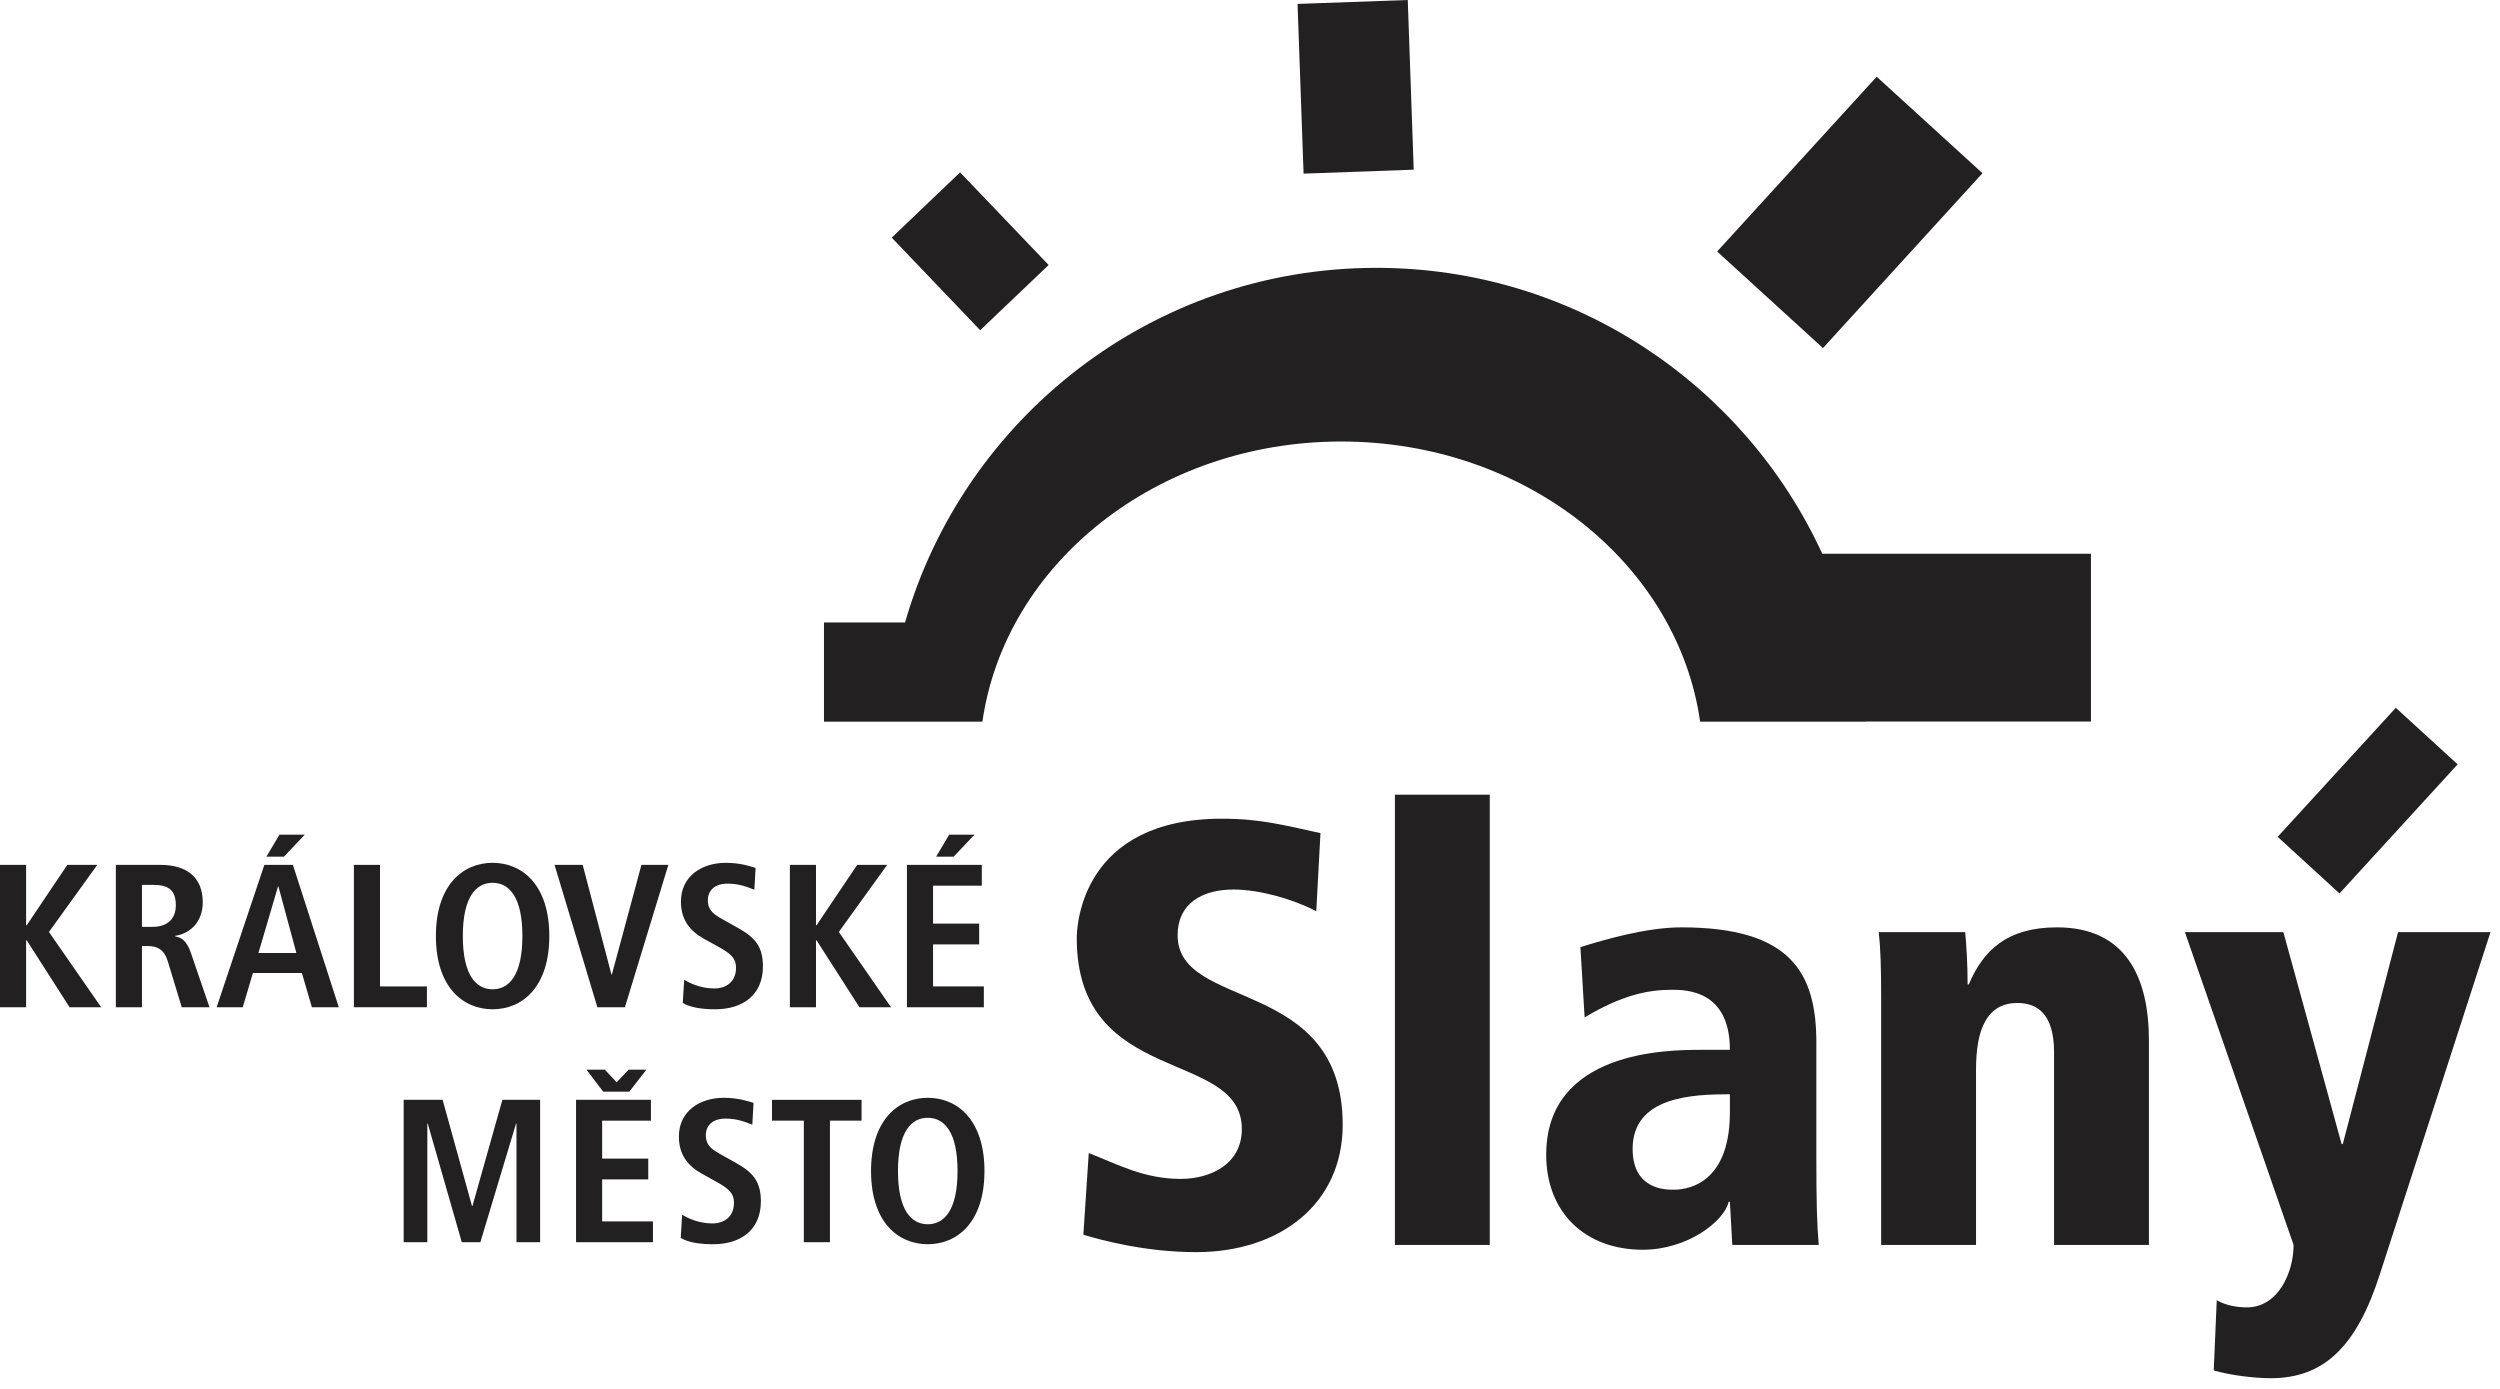
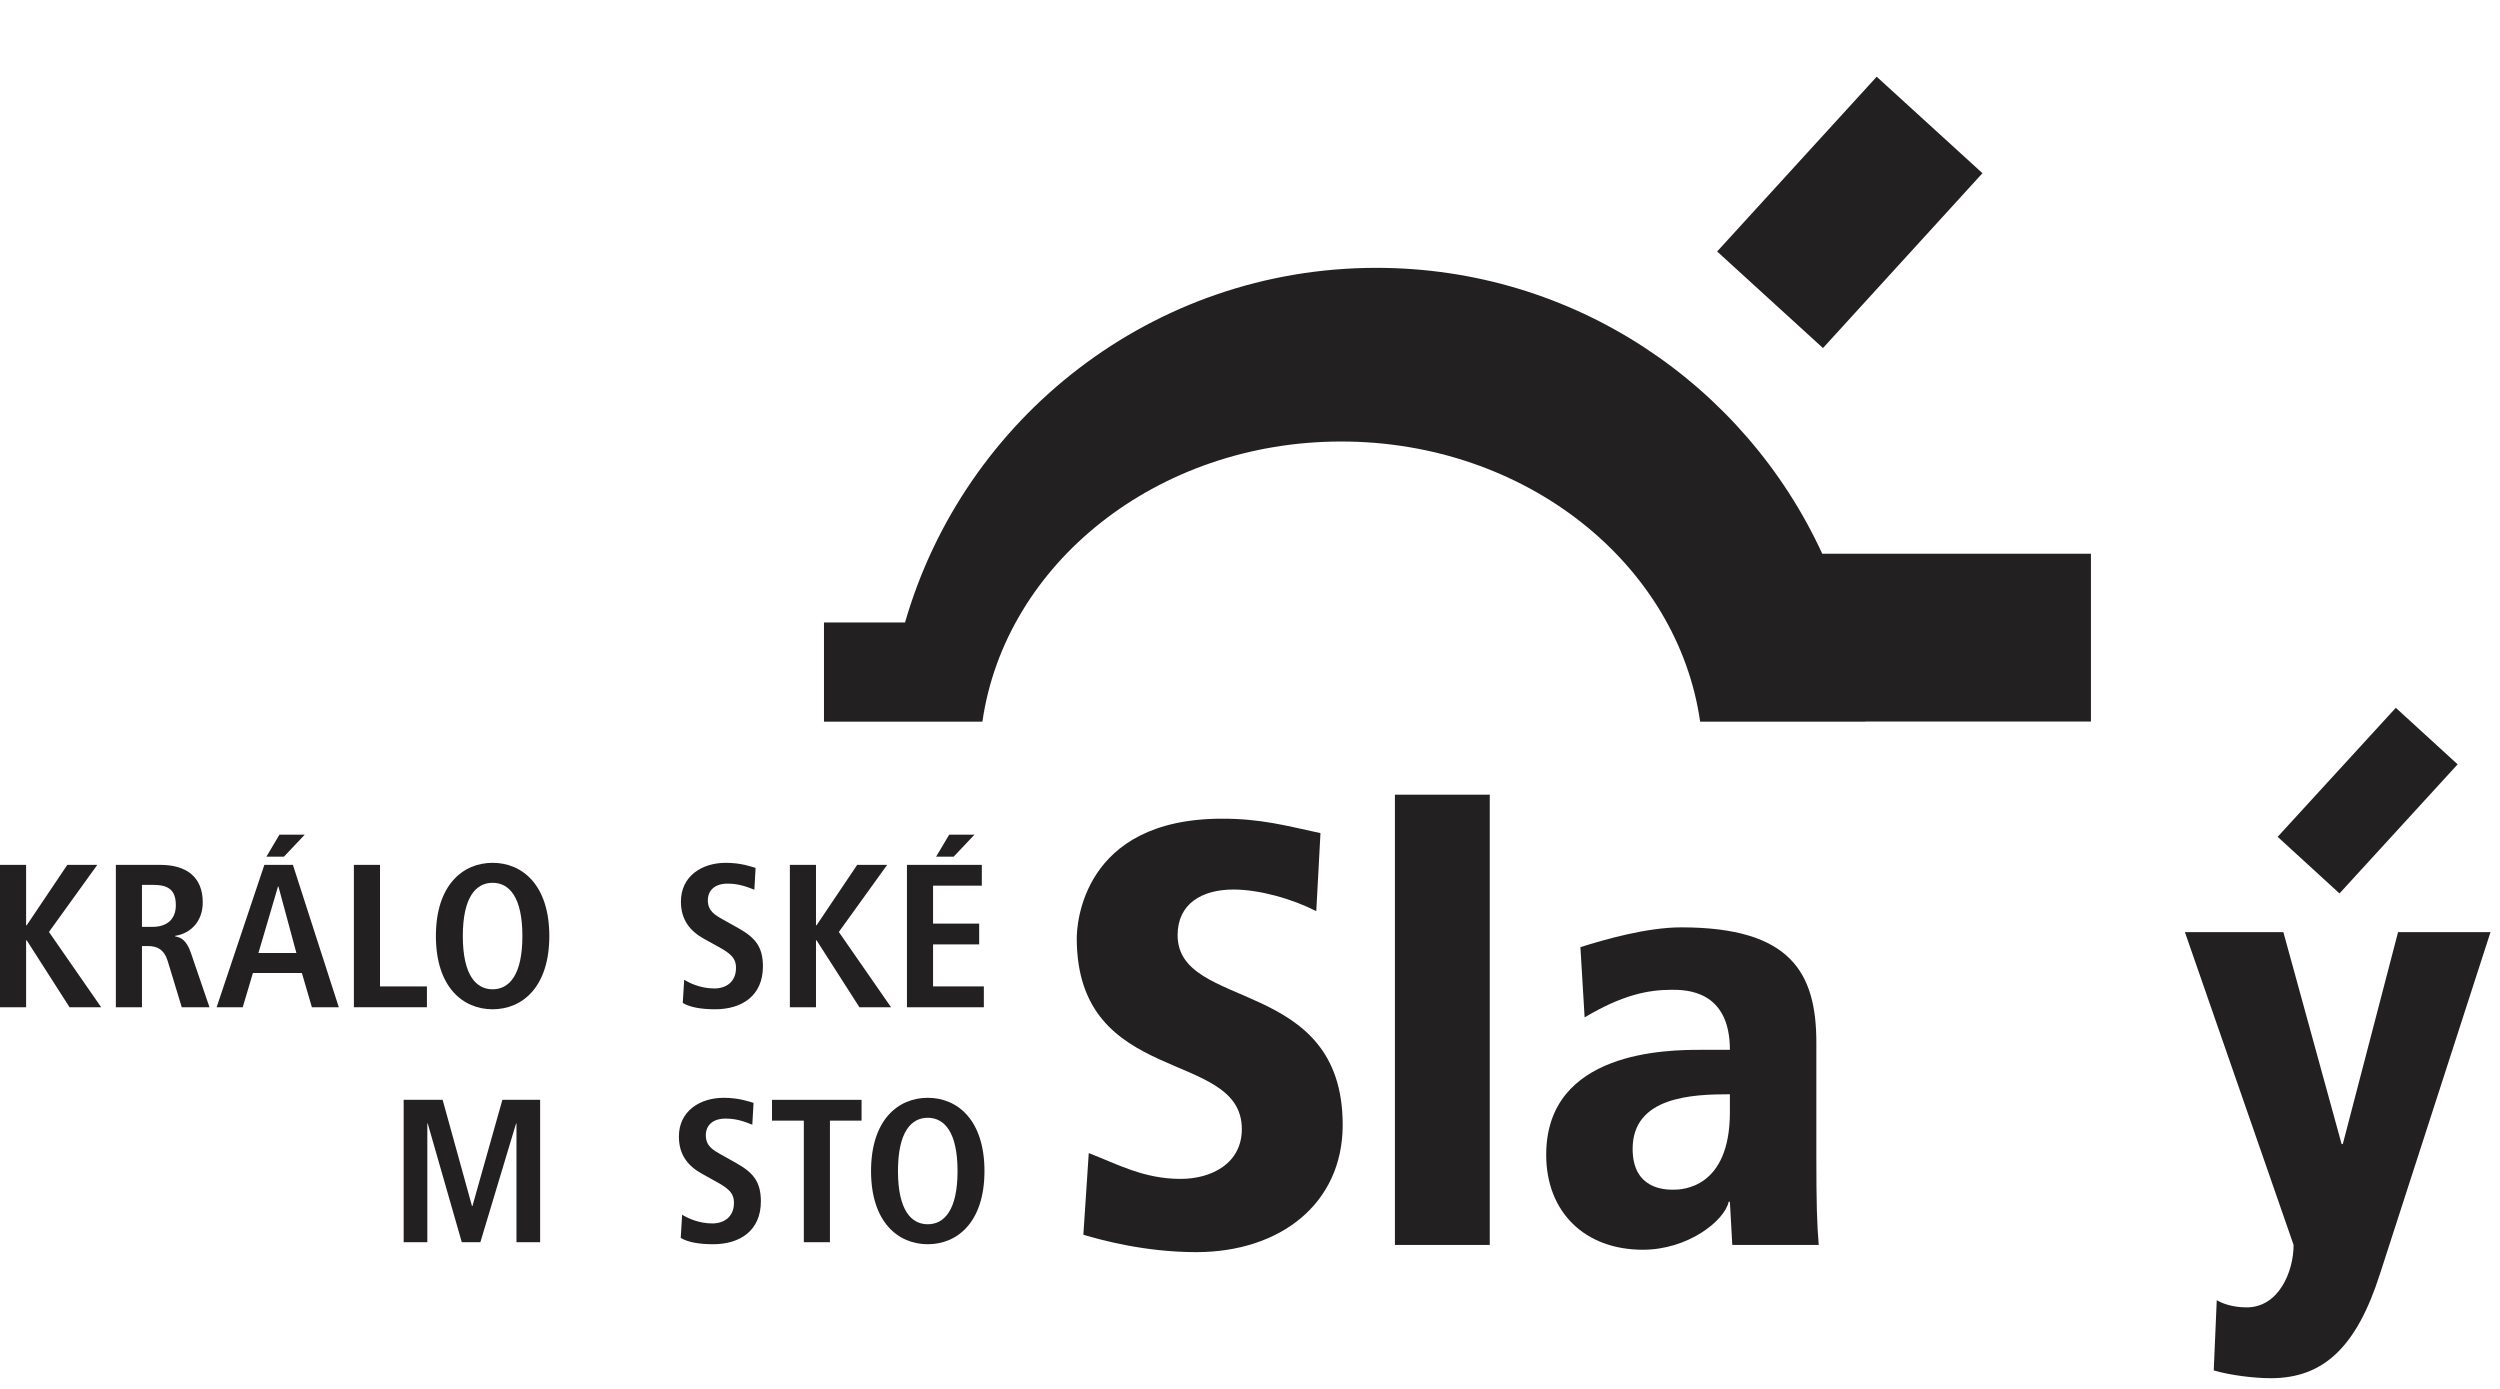
<svg xmlns="http://www.w3.org/2000/svg" width="117" height="65" viewBox="0 0 117 65" version="1.1" xml:space="preserve" style="fill-rule:evenodd;clip-rule:evenodd;stroke-linejoin:round;stroke-miterlimit:1.414;">
  <path d="M97.856,25.915L85.282,25.915C81.65,18.018 73.677,12.535 64.415,12.535C53.943,12.535 45.118,19.546 42.356,29.131L38.562,29.131L38.562,33.775L45.976,33.775C47.038,26.381 54.143,20.663 62.772,20.663C71.399,20.663 78.508,26.381 79.567,33.775L87.309,33.775C87.309,33.774 87.309,33.771 87.309,33.767L97.856,33.767L97.856,25.915Z" style="fill:#232021;fill-rule:nonzero;" />
-   <path d="M92.779,8.106L85.315,16.289L80.362,11.77L87.829,3.59L92.779,8.106Z" style="fill:#232021;fill-rule:nonzero;" />
-   <path d="M65.883,0L66.162,7.941L61.008,8.126L60.725,0.183L65.883,0Z" style="fill:#232021;fill-rule:nonzero;" />
-   <path d="M44.932,8.067L49.076,12.402L45.873,15.455L41.733,11.121L44.932,8.067Z" style="fill:#232021;fill-rule:nonzero;" />
+   <path d="M92.779,8.106L85.315,16.289L80.362,11.77L87.829,3.59Z" style="fill:#232021;fill-rule:nonzero;" />
  <path d="M115.017,35.771L109.488,41.813L106.594,39.163L112.124,33.125L115.017,35.771Z" style="fill:#232021;fill-rule:nonzero;" />
  <path d="M0,40.476L1.222,40.476L1.222,43.301L1.251,43.301L3.15,40.476L4.553,40.476L2.291,43.616L4.735,47.139L3.255,47.139L1.251,44.008L1.222,44.008L1.222,47.139L0,47.139L0,40.476Z" style="fill:#232021;fill-rule:nonzero;" />
  <path d="M5.422,40.476L7.503,40.476C8.687,40.476 9.489,41.01 9.489,42.232C9.489,43.1 8.945,43.683 8.2,43.797L8.2,43.826C8.448,43.864 8.725,43.979 8.935,44.599L9.804,47.139L8.506,47.139L7.847,44.971C7.685,44.447 7.37,44.275 6.921,44.275L6.644,44.275L6.644,47.139L5.422,47.139L5.422,40.476ZM7.141,43.377C7.79,43.377 8.229,43.043 8.229,42.365C8.229,41.602 7.828,41.411 7.141,41.411L6.644,41.411L6.644,43.377L7.141,43.377Z" style="fill:#232021;fill-rule:nonzero;" />
  <path d="M14.128,45.535L11.837,45.535L11.36,47.139L10.138,47.139L12.372,40.476L13.708,40.476L15.856,47.139L14.596,47.139L14.128,45.535ZM13.871,44.599L13.03,41.487L13.011,41.487L12.095,44.599L13.871,44.599ZM13.078,39.063L14.262,39.063L13.288,40.093L12.467,40.093L13.078,39.063Z" style="fill:#232021;fill-rule:nonzero;" />
  <path d="M16.562,40.476L17.784,40.476L17.784,46.165L19.98,46.165L19.98,47.139L16.562,47.139L16.562,40.476Z" style="fill:#232021;fill-rule:nonzero;" />
  <path d="M23.054,40.38C24.438,40.38 25.708,41.411 25.708,43.807C25.708,46.203 24.438,47.234 23.054,47.234C21.67,47.234 20.4,46.203 20.4,43.807C20.4,41.411 21.67,40.38 23.054,40.38ZM23.054,46.299C23.827,46.299 24.448,45.64 24.448,43.807C24.448,41.974 23.827,41.315 23.054,41.315C22.281,41.315 21.66,41.974 21.66,43.807C21.66,45.64 22.281,46.299 23.054,46.299Z" style="fill:#232021;fill-rule:nonzero;" />
-   <path d="M25.953,40.476L27.27,40.476L28.616,45.611L28.635,45.611L30.019,40.476L31.279,40.476L29.246,47.139L27.957,47.139L25.953,40.476Z" style="fill:#232021;fill-rule:nonzero;" />
  <path d="M32.02,45.85C32.259,46.003 32.783,46.26 33.433,46.26C33.967,46.26 34.445,45.965 34.445,45.296C34.445,44.819 34.168,44.609 33.576,44.284L32.955,43.941C32.297,43.578 31.867,43.053 31.867,42.194C31.867,41.001 32.85,40.38 33.967,40.38C34.674,40.38 35.17,40.561 35.361,40.619L35.304,41.64C35.008,41.526 34.616,41.354 34.053,41.354C33.442,41.354 33.127,41.678 33.127,42.136C33.127,42.633 33.461,42.824 33.834,43.034L34.549,43.434C35.332,43.874 35.705,44.294 35.705,45.229C35.705,46.585 34.741,47.234 33.471,47.234C32.803,47.234 32.287,47.139 31.953,46.938L32.02,45.85Z" style="fill:#232021;fill-rule:nonzero;" />
  <path d="M36.966,40.476L38.188,40.476L38.188,43.301L38.216,43.301L40.116,40.476L41.519,40.476L39.257,43.616L41.701,47.139L40.221,47.139L38.216,44.008L38.188,44.008L38.188,47.139L36.966,47.139L36.966,40.476Z" style="fill:#232021;fill-rule:nonzero;" />
  <path d="M42.445,40.476L45.949,40.476L45.949,41.449L43.667,41.449L43.667,43.225L45.825,43.225L45.825,44.198L43.667,44.198L43.667,46.165L46.044,46.165L46.044,47.139L42.445,47.139L42.445,40.476ZM44.422,39.063L45.605,39.063L44.631,40.093L43.81,40.093L44.422,39.063Z" style="fill:#232021;fill-rule:nonzero;" />
  <path d="M24.171,52.579L24.152,52.579L22.481,58.135L21.612,58.135L20.018,52.579L19.999,52.579L19.999,58.135L18.892,58.135L18.892,51.472L20.715,51.472L22.09,56.445L22.109,56.445L23.512,51.472L25.278,51.472L25.278,58.135L24.171,58.135L24.171,52.579Z" style="fill:#232021;fill-rule:nonzero;" />
-   <path d="M26.959,51.472L30.463,51.472L30.463,52.446L28.181,52.446L28.181,54.221L30.338,54.221L30.338,55.195L28.181,55.195L28.181,57.161L30.558,57.161L30.558,58.135L26.959,58.135L26.959,51.472ZM27.446,50.059L28.305,50.059L28.859,50.651L29.422,50.059L30.253,50.059L29.451,51.09L28.229,51.09L27.446,50.059Z" style="fill:#232021;fill-rule:nonzero;" />
  <path d="M31.924,56.847C32.163,56.999 32.688,57.257 33.337,57.257C33.872,57.257 34.349,56.961 34.349,56.293C34.349,55.816 34.072,55.606 33.48,55.281L32.86,54.937C32.201,54.574 31.772,54.05 31.772,53.191C31.772,51.997 32.755,51.377 33.872,51.377C34.578,51.377 35.075,51.558 35.266,51.615L35.208,52.637C34.912,52.522 34.521,52.35 33.958,52.35C33.347,52.35 33.032,52.675 33.032,53.133C33.032,53.629 33.366,53.82 33.738,54.03L34.454,54.431C35.237,54.871 35.609,55.29 35.609,56.226C35.609,57.581 34.645,58.23 33.375,58.23C32.707,58.23 32.192,58.135 31.858,57.935L31.924,56.847Z" style="fill:#232021;fill-rule:nonzero;" />
  <path d="M37.619,52.446L36.13,52.446L36.13,51.472L40.321,51.472L40.321,52.446L38.841,52.446L38.841,58.135L37.619,58.135L37.619,52.446Z" style="fill:#232021;fill-rule:nonzero;" />
  <path d="M43.419,51.377C44.803,51.377 46.073,52.407 46.073,54.804C46.073,57.2 44.803,58.23 43.419,58.23C42.035,58.23 40.765,57.2 40.765,54.804C40.765,52.407 42.035,51.377 43.419,51.377ZM43.419,57.295C44.192,57.295 44.813,56.636 44.813,54.804C44.813,52.971 44.192,52.312 43.419,52.312C42.646,52.312 42.025,52.971 42.025,54.804C42.025,56.636 42.646,57.295 43.419,57.295Z" style="fill:#232021;fill-rule:nonzero;" />
  <path d="M61.602,42.642C60.506,42.08 58.961,41.63 57.725,41.63C56.235,41.63 55.112,42.304 55.112,43.766C55.112,47.334 62.838,45.676 62.838,52.644C62.838,56.353 59.888,58.6 55.983,58.6C53.595,58.6 51.543,58.038 50.701,57.785L50.954,53.964C52.33,54.498 53.538,55.172 55.252,55.172C56.713,55.172 58.118,54.442 58.118,52.841C58.118,49.048 50.392,50.902 50.392,43.906C50.392,43.316 50.616,38.315 57.191,38.315C58.989,38.315 60.113,38.624 61.798,38.99L61.602,42.642Z" style="fill:#232021;fill-rule:nonzero;" />
  <rect x="65.282" y="37.191" width="4.439" height="21.072" style="fill:#232021;fill-rule:nonzero;" />
  <path d="M73.963,44.327C75.115,43.962 77.082,43.4 78.683,43.4C83.824,43.4 85.005,45.536 85.005,48.795L85.005,54.133C85.005,56.296 85.033,57.28 85.117,58.263L81.071,58.263L80.959,56.24L80.903,56.24C80.706,57.139 78.992,58.488 76.885,58.488C74.16,58.488 72.362,56.718 72.362,54.048C72.362,49.16 78.065,49.132 79.61,49.132L80.959,49.132C80.959,46.322 78.88,46.322 78.234,46.322C77.11,46.322 75.902,46.575 74.16,47.614L73.963,44.327ZM80.959,51.211C79.189,51.211 76.407,51.323 76.407,53.768C76.407,55.678 77.953,55.678 78.318,55.678C78.711,55.678 80.959,55.622 80.959,52.054L80.959,51.211Z" style="fill:#232021;fill-rule:nonzero;" />
-   <path d="M96.13,49.244C96.13,47.418 95.315,46.94 94.416,46.94C92.983,46.94 92.478,48.176 92.478,50.059L92.478,58.263L88.038,58.263L88.038,46.688C88.038,45.283 88.01,44.384 87.926,43.625L91.972,43.625C92.028,44.271 92.084,45.086 92.084,46.07L92.14,46.07C92.815,44.468 93.938,43.4 96.271,43.4C99.501,43.4 100.569,45.761 100.569,48.682L100.569,58.263L96.13,58.263L96.13,49.244Z" style="fill:#232021;fill-rule:nonzero;" />
  <path d="M111.385,59.612C110.29,63.039 108.745,64.5 106.272,64.5C105.486,64.5 104.362,64.36 103.603,64.135L103.744,60.848C104.025,61.016 104.503,61.185 105.149,61.185C106.637,61.185 107.34,59.527 107.34,58.263L102.254,43.625L106.862,43.625L109.588,53.543L109.643,53.543L112.229,43.625L116.555,43.625L111.385,59.612Z" style="fill:#232021;fill-rule:nonzero;" />
</svg>